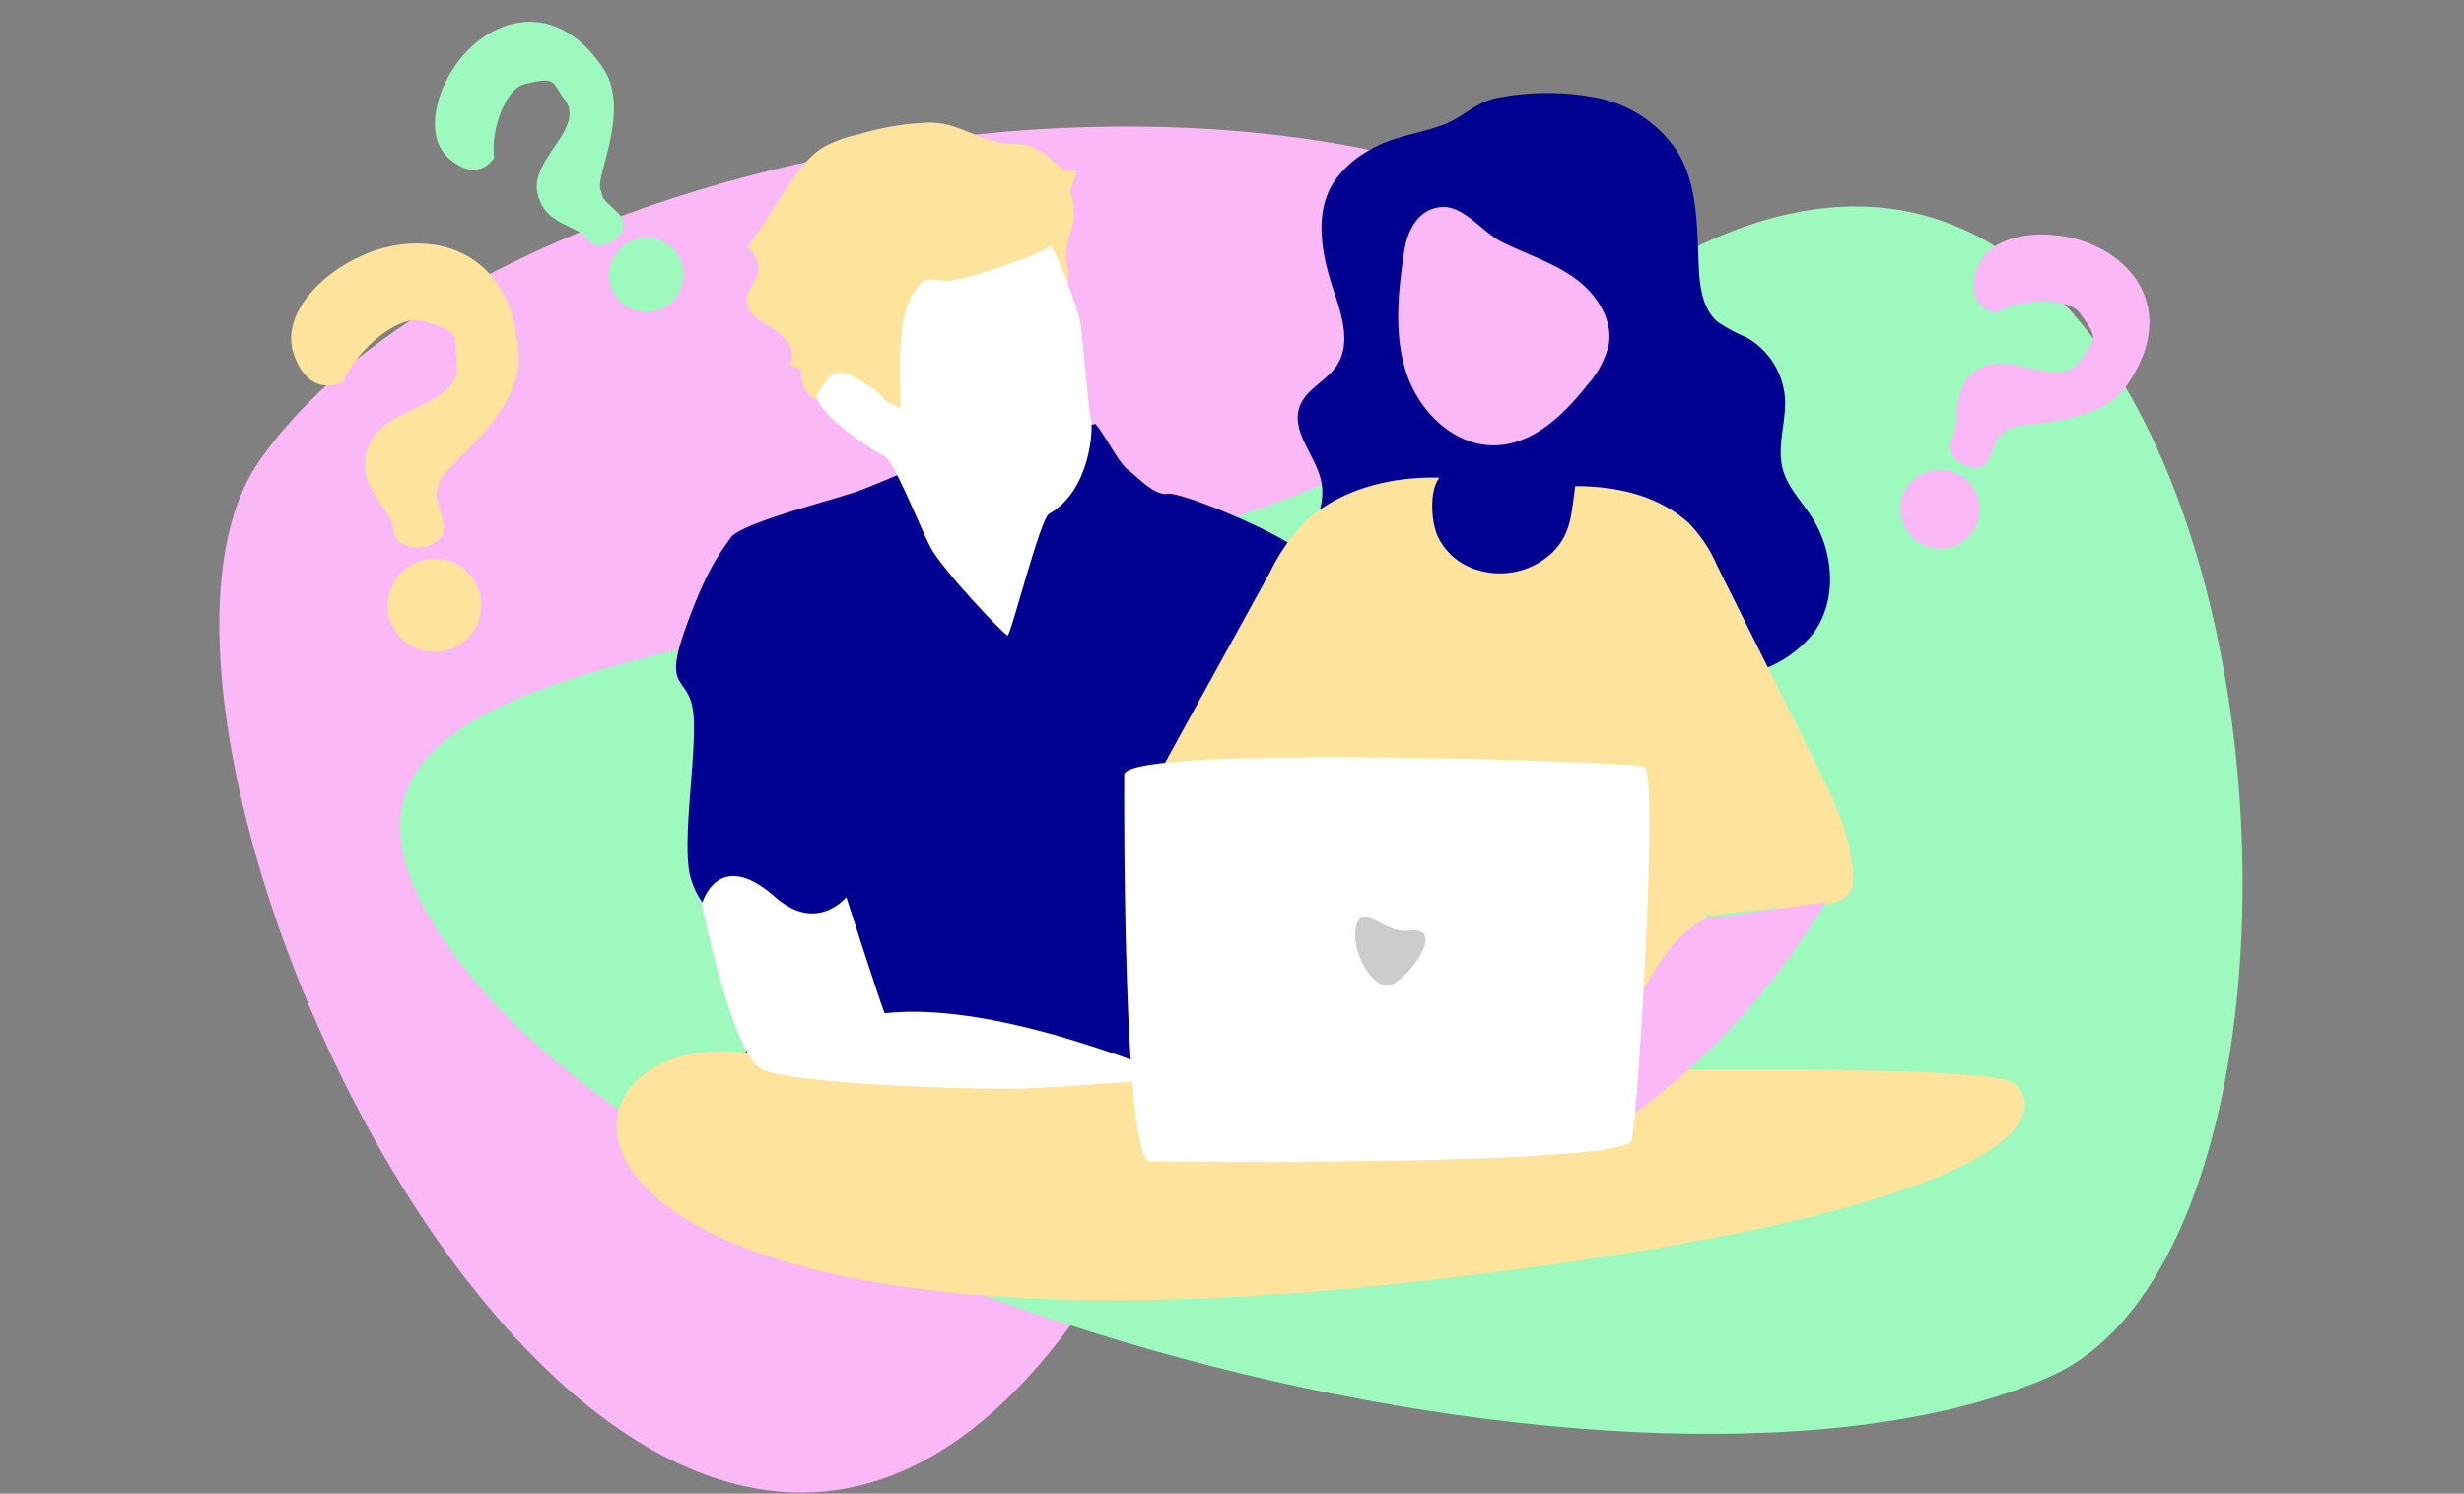
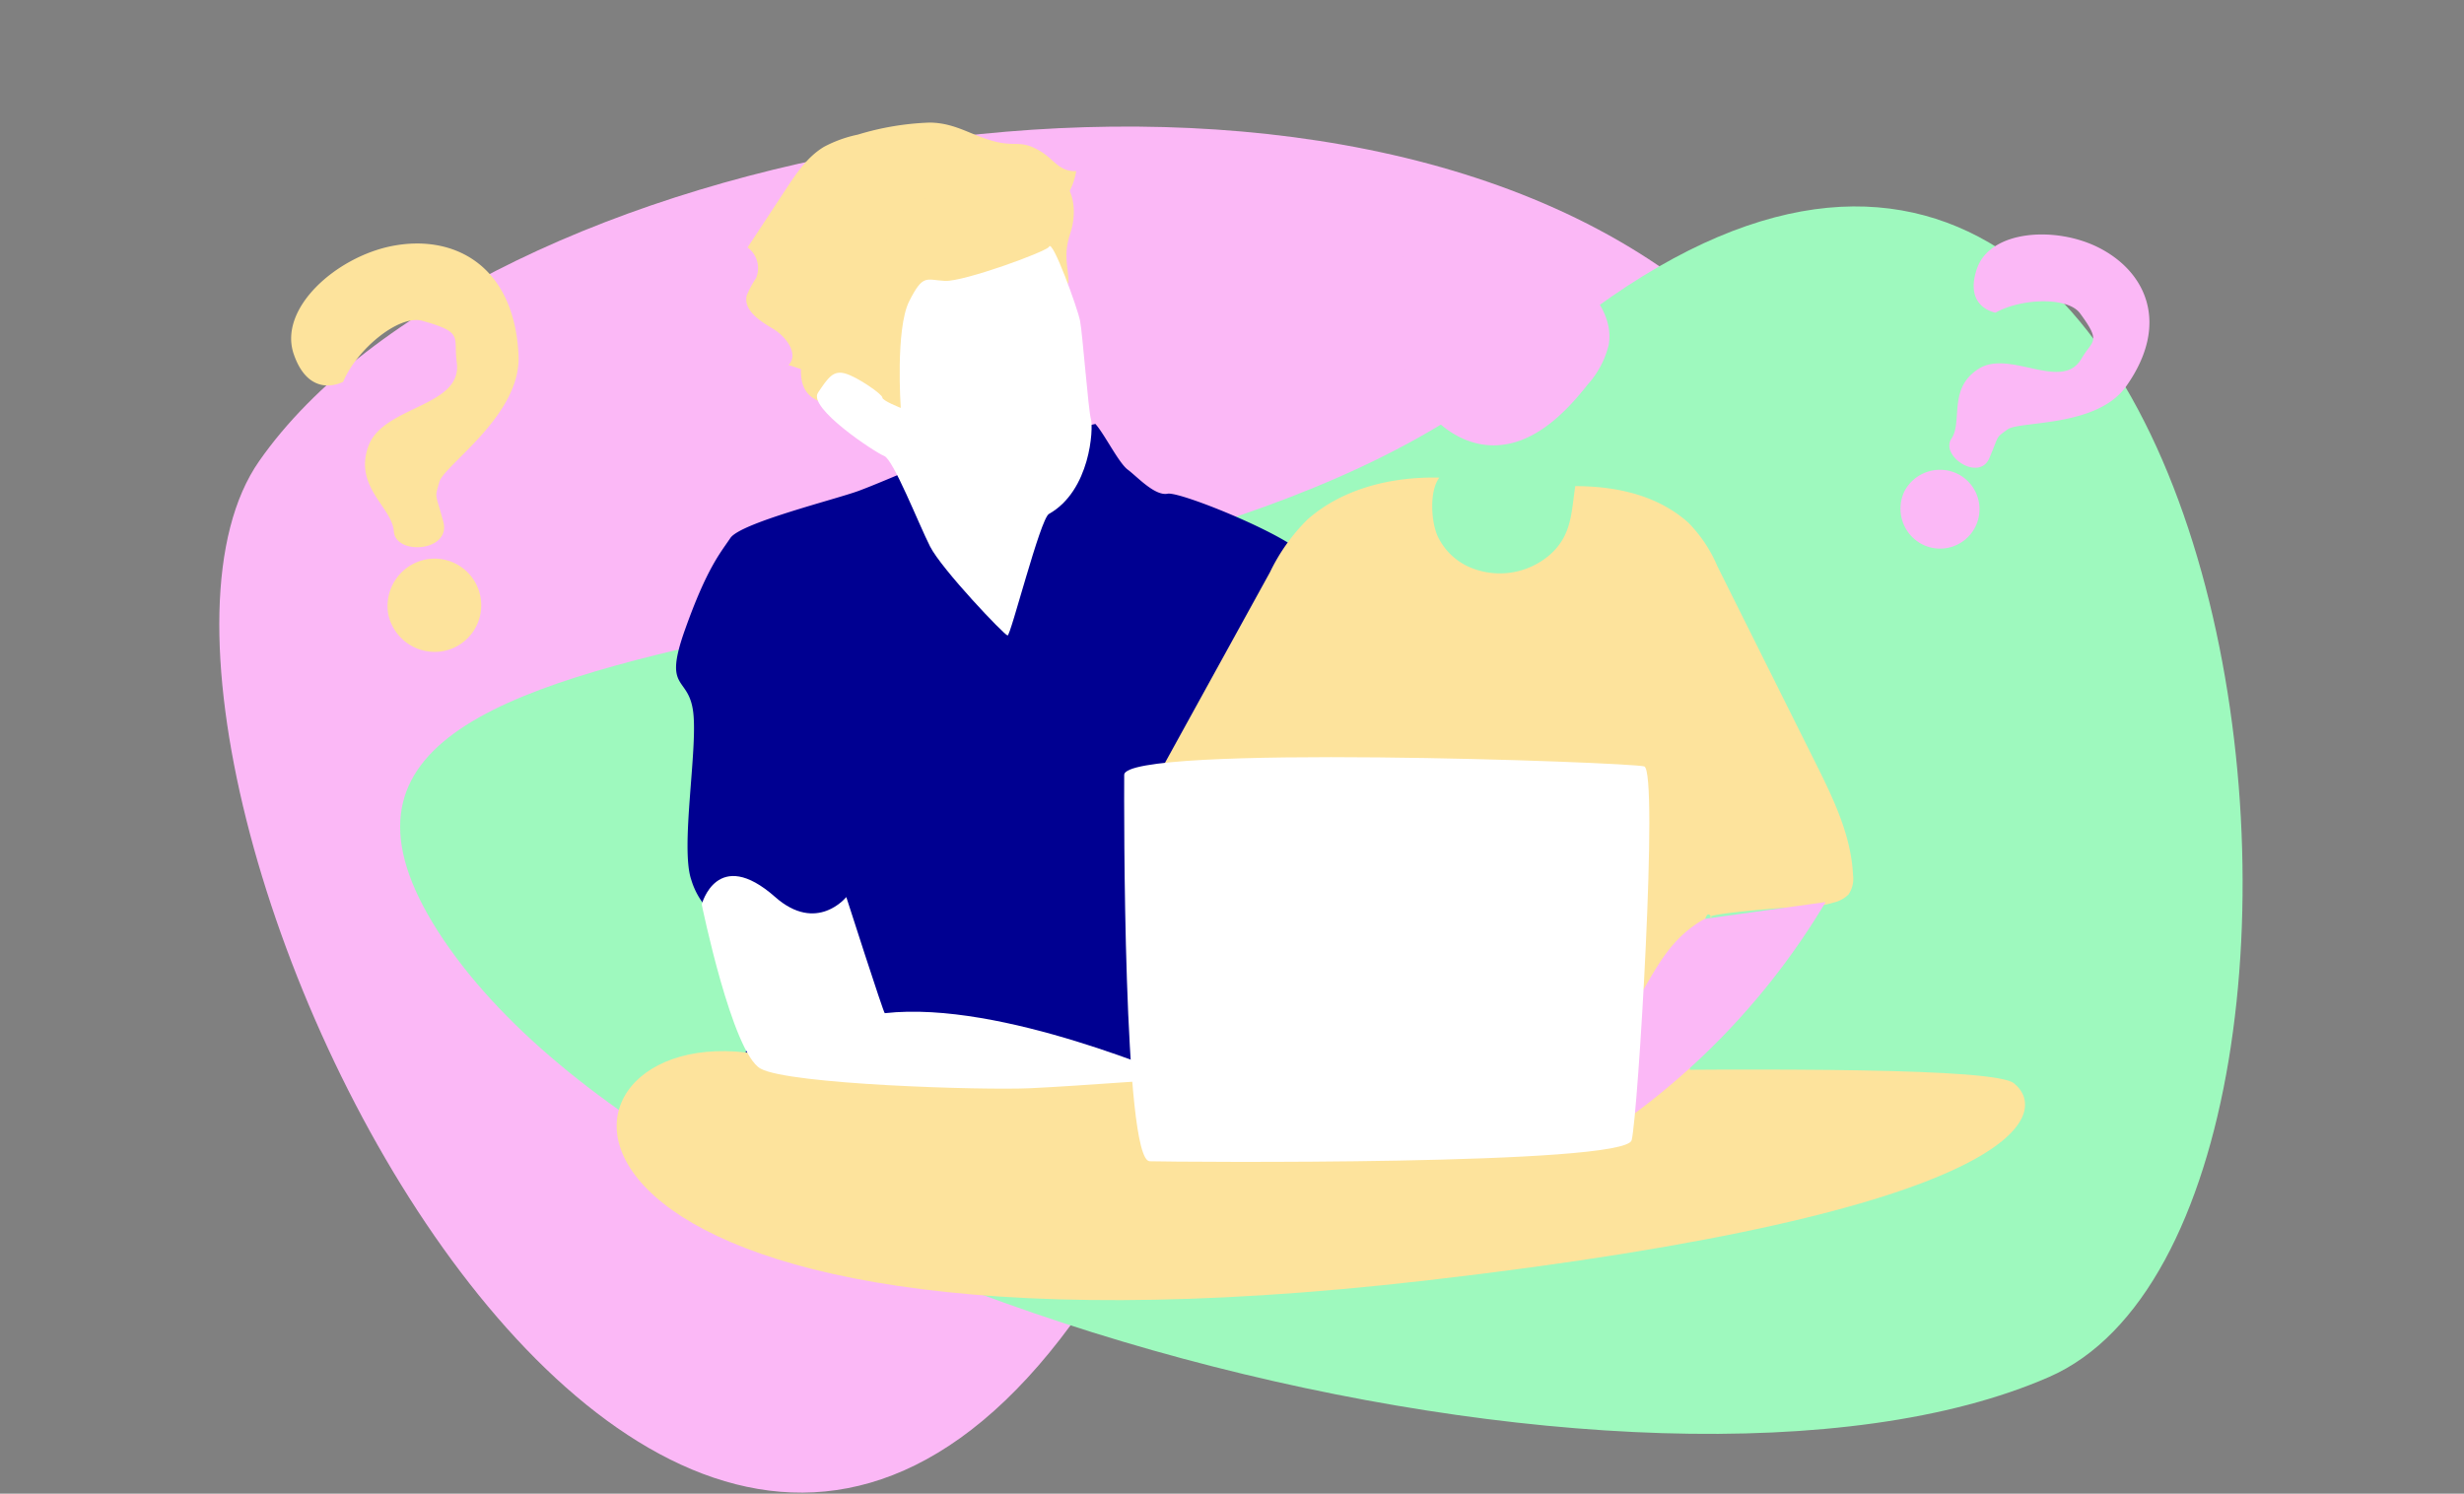
<svg xmlns="http://www.w3.org/2000/svg" width="287" height="174" viewBox="0 0 287 174">
  <rect x="0" y="0" width="287" height="174" fill="#808080" stroke="none" />
  <defs>
    <clipPath id="a">
      <rect width="287" height="174" transform="translate(16 409)" fill="#fff" stroke="#707070" stroke-width="1" />
    </clipPath>
  </defs>
  <g transform="translate(-16 -409)" clip-path="url(#a)">
    <g transform="translate(-292.066 -1526.902)">
      <g transform="translate(333.609 1950.646)">
        <path d="M338.252,2063.347c25.325-36.274,119.03-55.057,165.065-21.3s-35.547,59.7-63.008,110C388.033,2247.819,314.336,2097.6,338.252,2063.347Z" transform="translate(-333.609 -2024.377)" fill="#fbb8f6" />
      </g>
      <path d="M595.515,2191.583c-46.561,20.35-159.947-8.757-187.641-51.891s81.957-27.231,127.128-66.508C619.038,2000.113,639.487,2172.364,595.515,2191.583Z" transform="translate(-48.778 -95.275)" fill="#9ef9be" />
      <g transform="translate(338.258 1970.507) rotate(-22)">
        <path d="M5.279,20.873C8.654,17.1,17.2,20.8,18.491,15.656c.737-2.934,2.116-2.875-1.923-5.978-2.222-1.707-8.285.2-11.2,3.137,0,0-4.41.541-4.13-5.115S10.068-.97,16.568.28C23.8,1.671,28.933,7.7,25.471,17.591c-2.32,6.627-12.848,8.613-14.09,10.242s-.867.851-1.3,4.455-6.642,1.6-5.764-1.108S1.9,24.649,5.279,20.873ZM.093,39.906a5.531,5.531,0,0,1,6.422-4.3A5.432,5.432,0,1,1,4.463,46.278,5.531,5.531,0,0,1,.093,39.906Z" transform="translate(0 0)" fill="#fde39c" />
      </g>
      <g transform="translate(539.121 1960.661) rotate(16)">
        <path d="M4.463,17.648c2.854-3.193,10.076-.059,11.171-4.411.623-2.481,1.789-2.43-1.626-5.055-1.878-1.444-7,.169-9.471,2.652,0,0-3.729.458-3.492-4.325S8.512-.82,14.008.237c6.118,1.176,10.454,6.273,7.527,14.636-1.961,5.6-10.863,7.282-11.913,8.659s-.733.72-1.1,3.767-5.616,1.352-4.874-.937S1.609,20.841,4.463,17.648ZM.079,33.74a4.677,4.677,0,0,1,5.43-3.633,4.593,4.593,0,1,1-1.735,9.021A4.676,4.676,0,0,1,.079,33.74Z" transform="translate(0 0)" fill="#fbb8f6" />
      </g>
      <g transform="translate(355.469 1943.551) rotate(-22)">
-         <path d="M8.555,19.331c.8-3.944,8.152-4.82,6.979-8.871-.669-2.31.3-2.82-3.713-3.333-2.209-.283-5.606,3.455-6.433,6.639,0,0-2.81,2.137-4.883-1.857S3.1,2.421,8.058.676C13.581-1.266,19.515.817,21.1,8.993c1.062,5.478-5.37,11.056-5.57,12.672s-.254.931.89,3.579S12.5,29,12.02,26.791,7.75,23.275,8.555,19.331Zm4.062,15.14a4.342,4.342,0,0,1,8.192-2.881,4.342,4.342,0,0,1-8.192,2.881Z" transform="translate(0 0)" fill="#9ef9be" />
-       </g>
+         </g>
      <path d="M558.845,2139.232c1.044,1.153,2.711,4.541,3.773,5.328s3.15,3.095,4.634,2.8,14.8,5.144,16.152,7.415,6.594,15.015,7.125,19.081,1.45,29.813,2.036,32.78-.353,6.516-1.446,6.9c-9.531,3.379-.806-5.915-4.029-7.544s-5.888-3.415-6.748-.888a43.882,43.882,0,0,0-1.355,5.073l6.182,12.242s-19.172,8.956-22.121,9.176-13.149-8.733-13.149-8.733-5.658,3.022-9.266,1.74-22.526-12.139-22.526-12.139,3.222-13.057,3.625-13.771-2.436-2.692-2.436-2.692a20.479,20.479,0,0,1-3.021,1.685,8.789,8.789,0,0,1-4.505-5.365c-1.282-3.736.75-15.016.237-19.448s-3.553-2.38-.99-9.6,4.119-8.974,5.31-10.75,12.342-4.524,14.961-5.5,7.874-3.279,7.874-3.279Z" transform="translate(-123.19 -153.945)" fill="#000091" />
      <path d="M638.383,2134.377c.516-.7,2.089-3,3.269-3.328s3.153-1.007,3.521-.6a8.388,8.388,0,0,1,.542,4.682c-.445,1.142-2.824,2.186-4.372,2.109S637.552,2135.5,638.383,2134.377Z" transform="translate(-212.727 -147.723)" fill="#fde39c" />
      <path d="M582.616,2045.1c-.012-1.646-.671-3.147.189-5.675s.7-6.574-3.3-7.508-13.241-6.9-21.572-1.811-11.133,9.725-8.441,14.632,5.641,12.031,5.641,12.031l10.9,9.723Z" transform="translate(-150.082 -76.31)" fill="#fde39c" />
      <path d="M502.127,2381.63c4.693.546,13.905,1.016,30.44,2.379s112.824-2.359,117.248,1.206,1.112,14.989-68.579,22.988C473.776,2420.537,475.839,2378.573,502.127,2381.63Z" transform="translate(-107.174 -323.123)" fill="#fde39c" />
-       <path d="M579.7,2402.028" transform="translate(-171.869 -337.481)" fill="#fde39c" />
      <g transform="translate(439.005 1946.738)">
-         <path d="M771.584,2011.936a30.018,30.018,0,0,1,11.361.053,14.74,14.74,0,0,1,9.269,6.178c2.458,3.952,2.322,8.907,2.536,13.556.107,2.316.445,4.883,2.22,6.375a18.379,18.379,0,0,0,3.272,1.755,8.865,8.865,0,0,1,4.542,7.118c.169,2.767-.979,5.591-.256,8.268.555,2.051,2.115,3.648,3.281,5.425,2.694,4.1,3.164,9.9.189,13.8a13.533,13.533,0,0,1-6.267,4.257,37.507,37.507,0,0,1-10.094,1.812c-10.285.751-20.618.279-30.914-.3-3.2-.181-6.556-.422-9.254-2.151a9.671,9.671,0,0,1-4.126-9.929c.851-3.928,4.192-7.422,3.453-11.373-.577-3.082-3.6-5.87-2.541-8.822.735-2.047,3.135-2.982,4.333-4.8,1.685-2.555.569-5.933-.4-8.835-1.372-4.1-2.278-8.888.05-12.533a12.081,12.081,0,0,1,4.142-3.716c2.853-1.691,5.822-1.865,8.776-3.021C767.5,2014.137,768.808,2012.363,771.584,2011.936Z" transform="translate(-727.817 -2011.419)" fill="#000091" />
        <path d="M800.892,2059.464c2.792,1.418,5.85,2.35,8.416,4.146s4.633,4.809,4.1,7.895a10.753,10.753,0,0,1-2.458,4.621c-2.733,3.477-6.289,6.936-10.709,7.069-4.769.143-8.88-3.86-10.387-8.386s-.973-9.453-.276-14.173c.355-2.4,1.585-5.016,4.41-5.2C796.525,2055.269,798.7,2058.352,800.892,2059.464Z" transform="translate(-756.97 -2042.155)" fill="#fbb8f6" />
        <path d="M692.575,2293.528c-1.653,6.149,1.462,12.548,5.138,17.747,4.128,5.838,9.234,11.186,15.653,14.335l6.888-8.574A63.725,63.725,0,0,1,706,2306.125a13.028,13.028,0,0,1-2.338-2.957c-1.085-2.061-1.114-4.5-1.119-6.824" transform="translate(-689.388 -2208.442)" fill="#fbb8f6" />
        <path d="M752.306,2165.2a16.265,16.265,0,0,1,3.386,5.07l11.37,22.787c2.085,4.178,4.211,8.511,4.433,13.176a3.276,3.276,0,0,1-.512,2.274,3.611,3.611,0,0,1-1.793.965c-2.153.67-4.375.48-6.621.667-9.633.8-7.522,1.1-7.522,1.1-2.3-4.291-1.1,28.488-6.334,28.351-2.077-.055-23.923-27.319-25.552-28.608-1.191-.942-13.04,7.726-13.694,6.354-2.566-5.384-.985-12.834-.495-24.73-3.029.2-1.19,1.473-2.881,3.995l-3.723,5.553a1.975,1.975,0,0,1-2.677,1.106l-11.561-2.978a25.921,25.921,0,0,1,2.752-6.238l12.7-23.059a22.132,22.132,0,0,1,4.357-6.133c4.122-3.648,9.871-5.023,15.374-4.89-1.158,1.52-.977,4.992-.229,6.75a7.351,7.351,0,0,0,4.079,3.813,8.919,8.919,0,0,0,8.981-1.54c2.633-2.305,2.521-4.944,3-8.034C744.583,2160.958,749.067,2162.306,752.306,2165.2Z" transform="translate(-686.601 -2115.159)" fill="#fde39c" />
        <path d="M885.132,2323.89a84.616,84.616,0,0,1-22.845,25.067l-6.88-5.958c9.261-5.1,8.244-12.978,15.622-17.148" transform="translate(-803.426 -2229.647)" fill="#fbb8f6" />
        <path d="M742.173,2312.549c.737-2.983,3.169-43.045,1.459-43.54s-60.548-2.63-60.568.989-.131,44.918,2.968,45.008S741.436,2315.532,742.173,2312.549Z" transform="translate(-683.059 -2190.567)" fill="#fff" />
-         <path d="M775.747,2337.634c-2.052-.42-4.148-4.633-3.331-7.121s3.3,1.088,6.007.7C783.467,2330.5,777.685,2338.031,775.747,2337.634Z" transform="translate(-745.339 -2233.653)" fill="#ccc" />
      </g>
      <path d="M519.918,2317.153s3.543,17.285,6.852,19.128,25.772,2.539,31.4,2.284,18.306-1.249,17.7-1.142-20.841-9.136-34.63-7.6c-.139.016-4.483-13.529-4.483-13.529s-3.426,4.282-8.279,0C521.713,2310.323,519.918,2317.153,519.918,2317.153Z" transform="translate(-130.117 -275.895)" fill="#fff" />
      <path d="M550.114,2024.26a14.878,14.878,0,0,0-3.9,1.4c-1.946,1.147-3.254,3.1-4.495,4.988l-4.44,6.754a2.991,2.991,0,0,1,.979,3.586,11.2,11.2,0,0,0-1.084,2.015c-.392,1.728,1.54,2.971,3.065,3.873s3.042,2.949,1.811,4.223l5.077,1.652c4.184-5.209,4.445-10.4,6.357-16.406,1.14-3.585,3.469-5.059,7.146-4.931,5.068.177,13.469,5.162,14.927-2.9-1.978.074-2.57-1.342-4.093-2.271-2.293-1.4-2.809-.587-5.175-1.133-2.817-.65-4.683-2.215-7.788-2.254A32.438,32.438,0,0,0,550.114,2024.26Z" transform="translate(-142.135 -72.675)" fill="#fde39c" />
      <path d="M552.69,2089.781a9.289,9.289,0,0,0,3.737,1.4,4.106,4.106,0,0,0,3.219-.191,4,4,0,0,0,1.294-2.47q.913-3.773,1.511-7.612a8.235,8.235,0,0,0-.2-4.6c-1.764-3.98-12.146-5-13.65-.641-.894,2.59,2,4.977,2.654,7.159C551.938,2085.122,550.442,2088.072,552.69,2089.781Z" transform="translate(-150.029 -107.575)" fill="#fde39c" />
      <path d="M591.446,2070.59c.376-.966,3.315,7.142,3.608,8.625s.953,10.328,1.265,11.445-.066,8.349-4.892,11.063c-1.011.568-4.445,14.172-4.812,14.154s-7.692-7.727-9.029-10.364-4.268-10.126-5.348-10.548-8.9-5.584-7.71-7.361,1.785-2.664,3.232-2.225,4.285,2.417,4.267,2.783,2.143,1.208,2.143,1.208-.642-9.211.988-12.434,1.959-2.472,4.157-2.362S591.236,2071.131,591.446,2070.59Z" transform="translate(-161.187 -105.95)" fill="#fff" />
    </g>
  </g>
</svg>